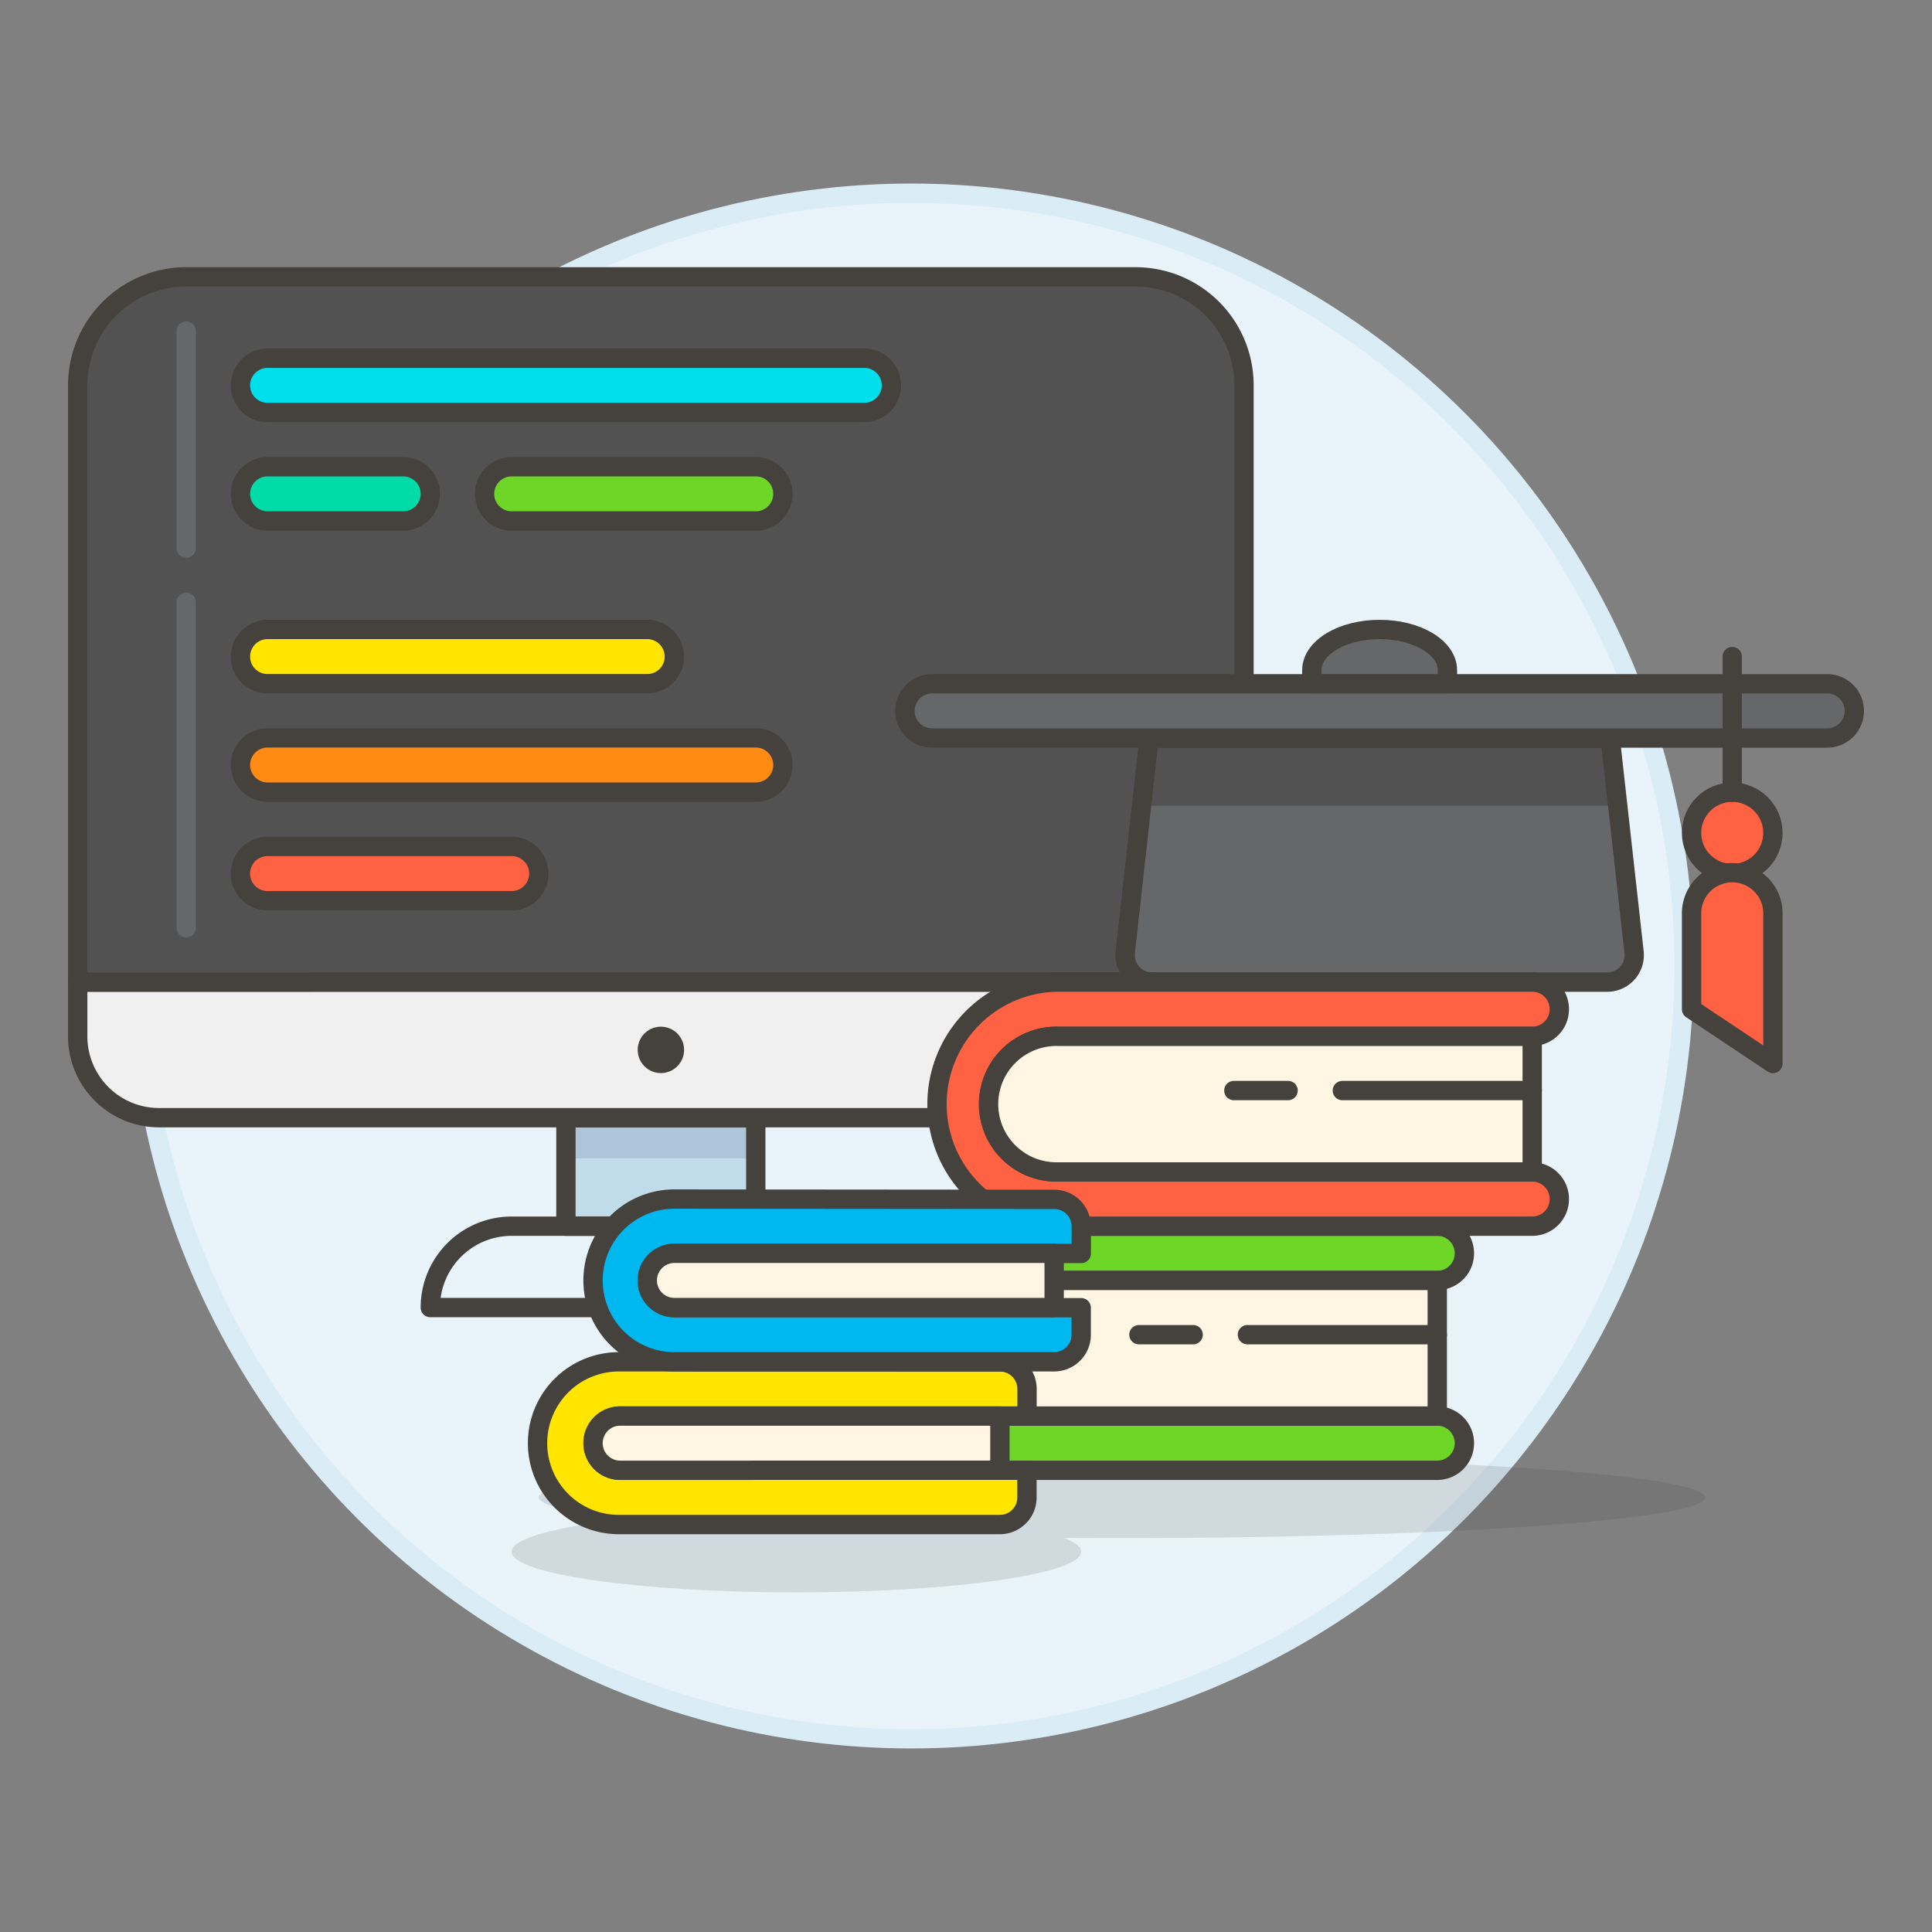
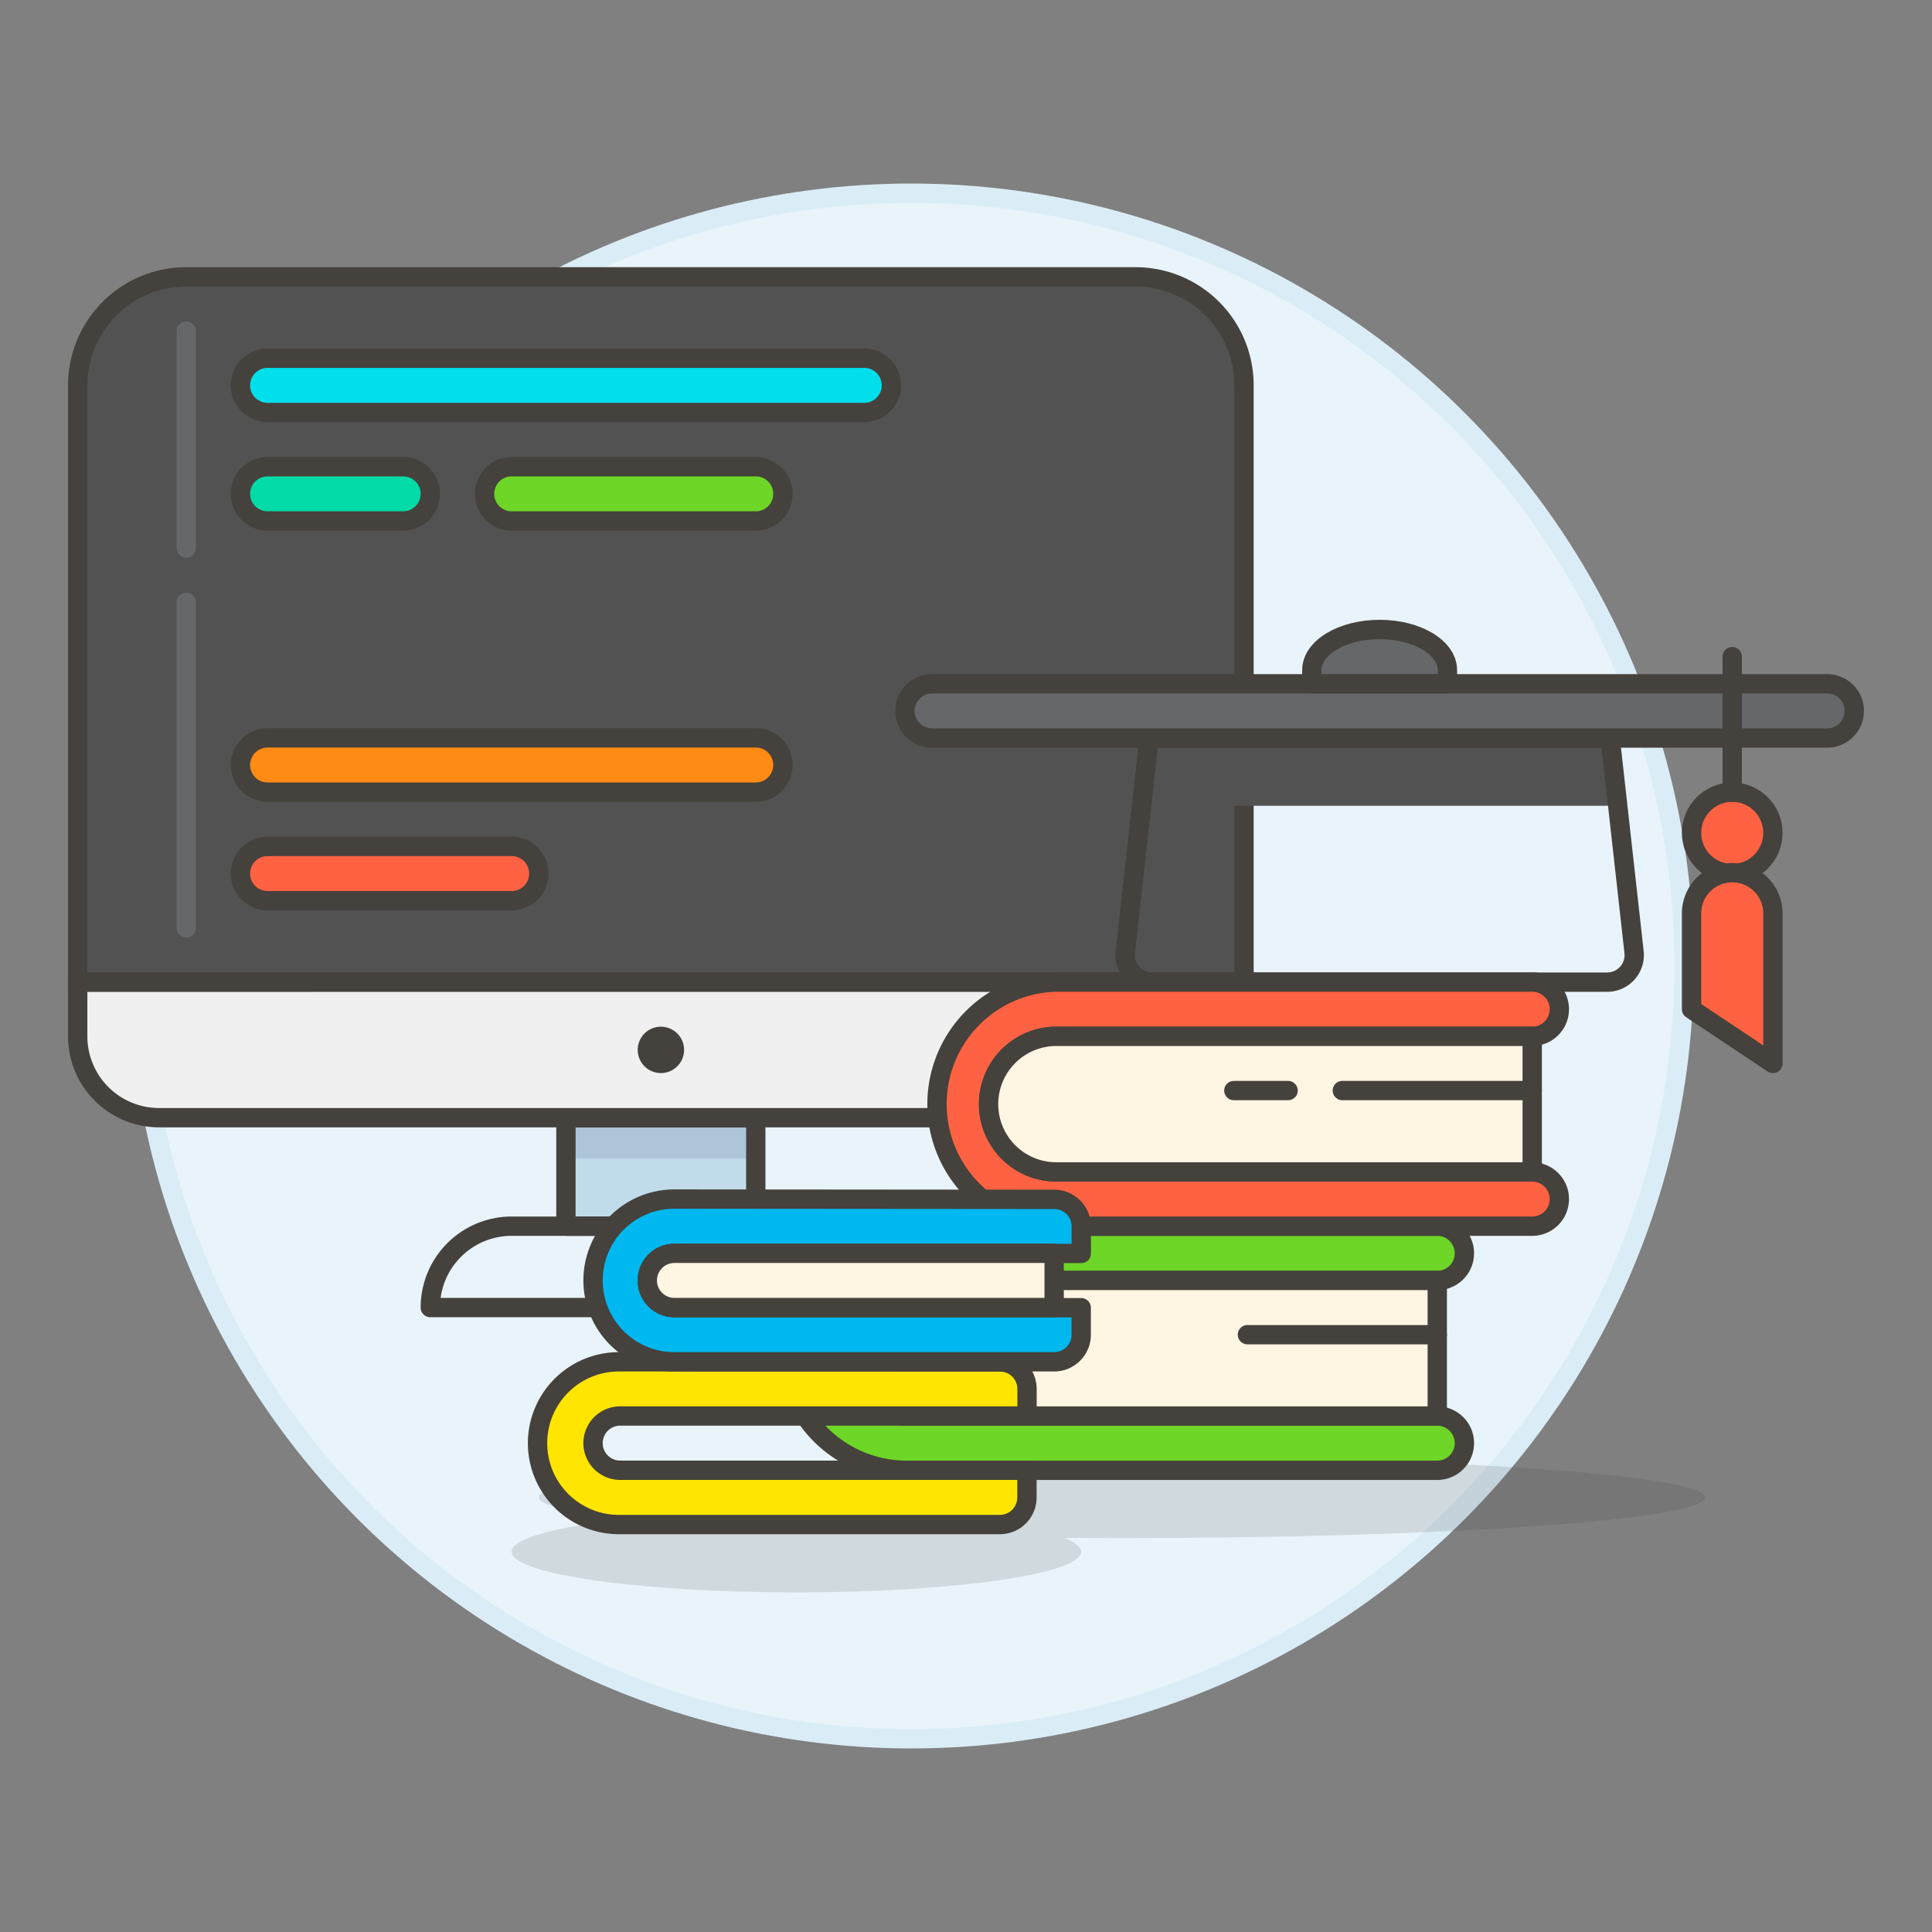
<svg xmlns="http://www.w3.org/2000/svg" viewBox="0 0 100 100">
  <rect x="0" y="0" width="100" height="100" fill="#808080" stroke="none" />
  <g class="nc-icon-wrapper">
    <defs />
    <circle class="a" cx="47.167" cy="50" r="40" fill="#e8f4fa" stroke="#daedf7" stroke-miterlimit="10" />
    <path class="b" d="M29.292 57.851h9.827v5.616h-9.827z" style="" fill="#c0dceb" />
    <path class="c" d="M46.139 67.679a4.211 4.211 0 0 0-4.211-4.212H26.485a4.212 4.212 0 0 0-4.212 4.212z" fill="#e8f4fa" stroke="#45413c" stroke-linecap="round" stroke-linejoin="round" />
    <path class="d" d="M29.292 57.851h9.827v2.106h-9.827z" style="" fill="#adc4d9" />
    <path class="e" d="M29.292 57.851h9.827v5.616h-9.827z" stroke="#45413c" stroke-linecap="round" stroke-linejoin="round" fill="none" />
    <path class="f" d="M60.178 57.851H8.234a4.211 4.211 0 0 1-4.212-4.211v-2.808H64.39v2.808a4.211 4.211 0 0 1-4.212 4.211z" stroke="#45413c" stroke-linecap="round" stroke-linejoin="round" fill="#f0f0f0" />
    <path class="g" d="M34.908 54.342a.7.7 0 1 1-.7-.7.7.7 0 0 1 .7.7z" stroke-miterlimit="10" stroke="#45413c" fill="#45413c" />
    <path class="h" d="M9.638 14.33h49.136a5.616 5.616 0 0 1 5.616 5.616v30.886H4.022V19.946a5.616 5.616 0 0 1 5.616-5.616z" style="" fill="#525252" />
    <path class="e" d="M9.638 14.33h49.136a5.616 5.616 0 0 1 5.616 5.616v30.886H4.022V19.946a5.616 5.616 0 0 1 5.616-5.616z" stroke="#45413c" stroke-linecap="round" stroke-linejoin="round" fill="none" />
    <g>
      <path class="i" d="M9.638 17.138v11.231" stroke-linecap="round" stroke-linejoin="round" fill="none" stroke="#656769" />
      <path class="i" d="M9.638 31.177v16.847" stroke-linecap="round" stroke-linejoin="round" fill="none" stroke="#656769" />
      <path class="j" d="M44.735 21.35a1.4 1.4 0 1 0 0-2.808H13.849a1.4 1.4 0 0 0 0 2.808z" stroke="#45413c" stroke-linecap="round" stroke-linejoin="round" fill="#00dfeb" />
-       <path class="k" d="M33.5 35.389a1.4 1.4 0 1 0 0-2.808H13.849a1.4 1.4 0 1 0 0 2.808z" stroke="#45413c" stroke-linecap="round" stroke-linejoin="round" fill="#ffe500" />
      <path class="l" d="M26.485 46.62a1.4 1.4 0 0 0 0-2.808H13.849a1.4 1.4 0 0 0 0 2.808z" stroke="#45413c" stroke-linecap="round" stroke-linejoin="round" fill="#ff6242" />
      <path class="m" d="M39.12 41a1.4 1.4 0 1 0 0-2.807H13.849a1.4 1.4 0 1 0 0 2.807z" stroke="#45413c" stroke-linecap="round" stroke-linejoin="round" fill="#ff8a14" />
      <path class="n" d="M20.869 26.965a1.4 1.4 0 1 0 0-2.807h-7.02a1.4 1.4 0 1 0 0 2.807z" stroke="#45413c" stroke-linecap="round" stroke-linejoin="round" fill="#00dba8" />
      <path class="o" d="M39.12 26.965a1.4 1.4 0 1 0 0-2.807H26.485a1.4 1.4 0 1 0 0 2.807z" stroke="#45413c" stroke-linecap="round" stroke-linejoin="round" fill="#6dd627" />
    </g>
    <g>
-       <path class="p" d="M83.343 38.2H59.476l-1.23 11.076a1.4 1.4 0 0 0 1.395 1.559h23.537a1.4 1.4 0 0 0 1.4-1.559z" style="" fill="#656769" />
      <path class="h" d="M83.733 41.706l-.39-3.509H59.476l-.39 3.509h24.647z" style="" fill="#525252" />
      <path class="e" d="M83.343 38.2H59.476l-1.23 11.076a1.4 1.4 0 0 0 1.395 1.559h23.537a1.4 1.4 0 0 0 1.4-1.559z" stroke="#45413c" stroke-linecap="round" stroke-linejoin="round" fill="none" />
      <path class="q" d="M94.574 38.2a1.4 1.4 0 1 0 0-2.808H48.245a1.4 1.4 0 1 0 0 2.808z" stroke="#45413c" stroke-linecap="round" stroke-linejoin="round" fill="#656769" />
      <path class="q" d="M74.919 34.687c0-1.163-1.571-2.106-3.509-2.106s-3.51.943-3.51 2.106v.7h7.019z" stroke="#45413c" stroke-linecap="round" stroke-linejoin="round" fill="#656769" />
      <g>
        <circle class="l" cx="89.66" cy="43.11" r="2.106" stroke="#45413c" stroke-linecap="round" stroke-linejoin="round" fill="#ff6242" />
        <path class="l" d="M91.766 47.322a2.106 2.106 0 1 0-4.211 0v4.914l4.211 2.808z" stroke="#45413c" stroke-linecap="round" stroke-linejoin="round" fill="#ff6242" />
        <path class="e" d="M89.66 41.004v-7.019" stroke="#45413c" stroke-linecap="round" stroke-linejoin="round" fill="none" />
      </g>
    </g>
    <path class="r" d="M58.072 75.4c-16.67 0-30.184.943-30.184 2.106 0 .41 1.7.791 4.6 1.114-3.638.384-6.007 1-6.007 1.694 0 1.163 6.6 2.106 14.741 2.106s14.741-.943 14.741-2.106c0-.25-.323-.489-.884-.712q1.476.009 2.989.01c16.67 0 30.185-.943 30.185-2.106S74.742 75.4 58.072 75.4z" fill="#45413c" opacity="0.15" />
    <g>
      <path class="o" d="M47.017 66.275a3.51 3.51 0 1 0 0 7.019h27.376a1.4 1.4 0 1 1 0 2.808H47.017a6.318 6.318 0 1 1 0-12.635h27.376a1.4 1.4 0 1 1 0 2.808z" stroke="#45413c" stroke-linecap="round" stroke-linejoin="round" fill="#6dd627" />
      <path class="s" d="M74.393 73.294v-7.019H47.017a3.51 3.51 0 1 0 0 7.019z" stroke="#45413c" stroke-linecap="round" stroke-linejoin="round" fill="#fff5e3" />
      <path class="e" d="M74.393 69.083h-9.827" stroke="#45413c" stroke-linecap="round" stroke-linejoin="round" fill="none" />
-       <path class="e" d="M61.758 69.083H58.95" stroke="#45413c" stroke-linecap="round" stroke-linejoin="round" fill="none" />
    </g>
    <g>
      <path class="k" d="M32.1 70.487a4.212 4.212 0 1 0 0 8.423h19.655a1.4 1.4 0 0 0 1.4-1.4V76.1H32.1a1.4 1.4 0 0 1 0-2.808h21.059v-1.4a1.4 1.4 0 0 0-1.4-1.4z" stroke="#45413c" stroke-linecap="round" stroke-linejoin="round" fill="#ffe500" />
-       <path class="s" d="M51.755 76.1v-2.806H32.1a1.4 1.4 0 0 0 0 2.808z" stroke="#45413c" stroke-linecap="round" stroke-linejoin="round" fill="#fff5e3" />
    </g>
    <g>
      <path class="l" d="M54.738 53.64a3.51 3.51 0 1 0 0 7.019h24.569a1.4 1.4 0 0 1 0 2.808H54.738a6.318 6.318 0 0 1 0-12.635h24.569a1.4 1.4 0 0 1 0 2.808z" stroke="#45413c" stroke-linecap="round" stroke-linejoin="round" fill="#ff6242" />
      <path class="s" d="M79.307 60.659V53.64H54.738a3.51 3.51 0 1 0 0 7.019z" stroke="#45413c" stroke-linecap="round" stroke-linejoin="round" fill="#fff5e3" />
      <path class="e" d="M79.307 56.447h-9.828" stroke="#45413c" stroke-linecap="round" stroke-linejoin="round" fill="none" />
      <path class="e" d="M66.671 56.447h-2.807" stroke="#45413c" stroke-linecap="round" stroke-linejoin="round" fill="none" />
    </g>
    <g>
      <path class="t" d="M34.908 62.063a4.212 4.212 0 0 0 0 8.424h19.655a1.4 1.4 0 0 0 1.4-1.4v-1.4H34.908a1.4 1.4 0 0 1 0-2.808h21.059v-1.4a1.4 1.4 0 0 0-1.4-1.4z" stroke="#45413c" stroke-linecap="round" stroke-linejoin="round" fill="#00b8f0" />
      <path class="s" d="M54.563 67.679v-2.808H34.908a1.4 1.4 0 0 0 0 2.808z" stroke="#45413c" stroke-linecap="round" stroke-linejoin="round" fill="#fff5e3" />
    </g>
  </g>
</svg>